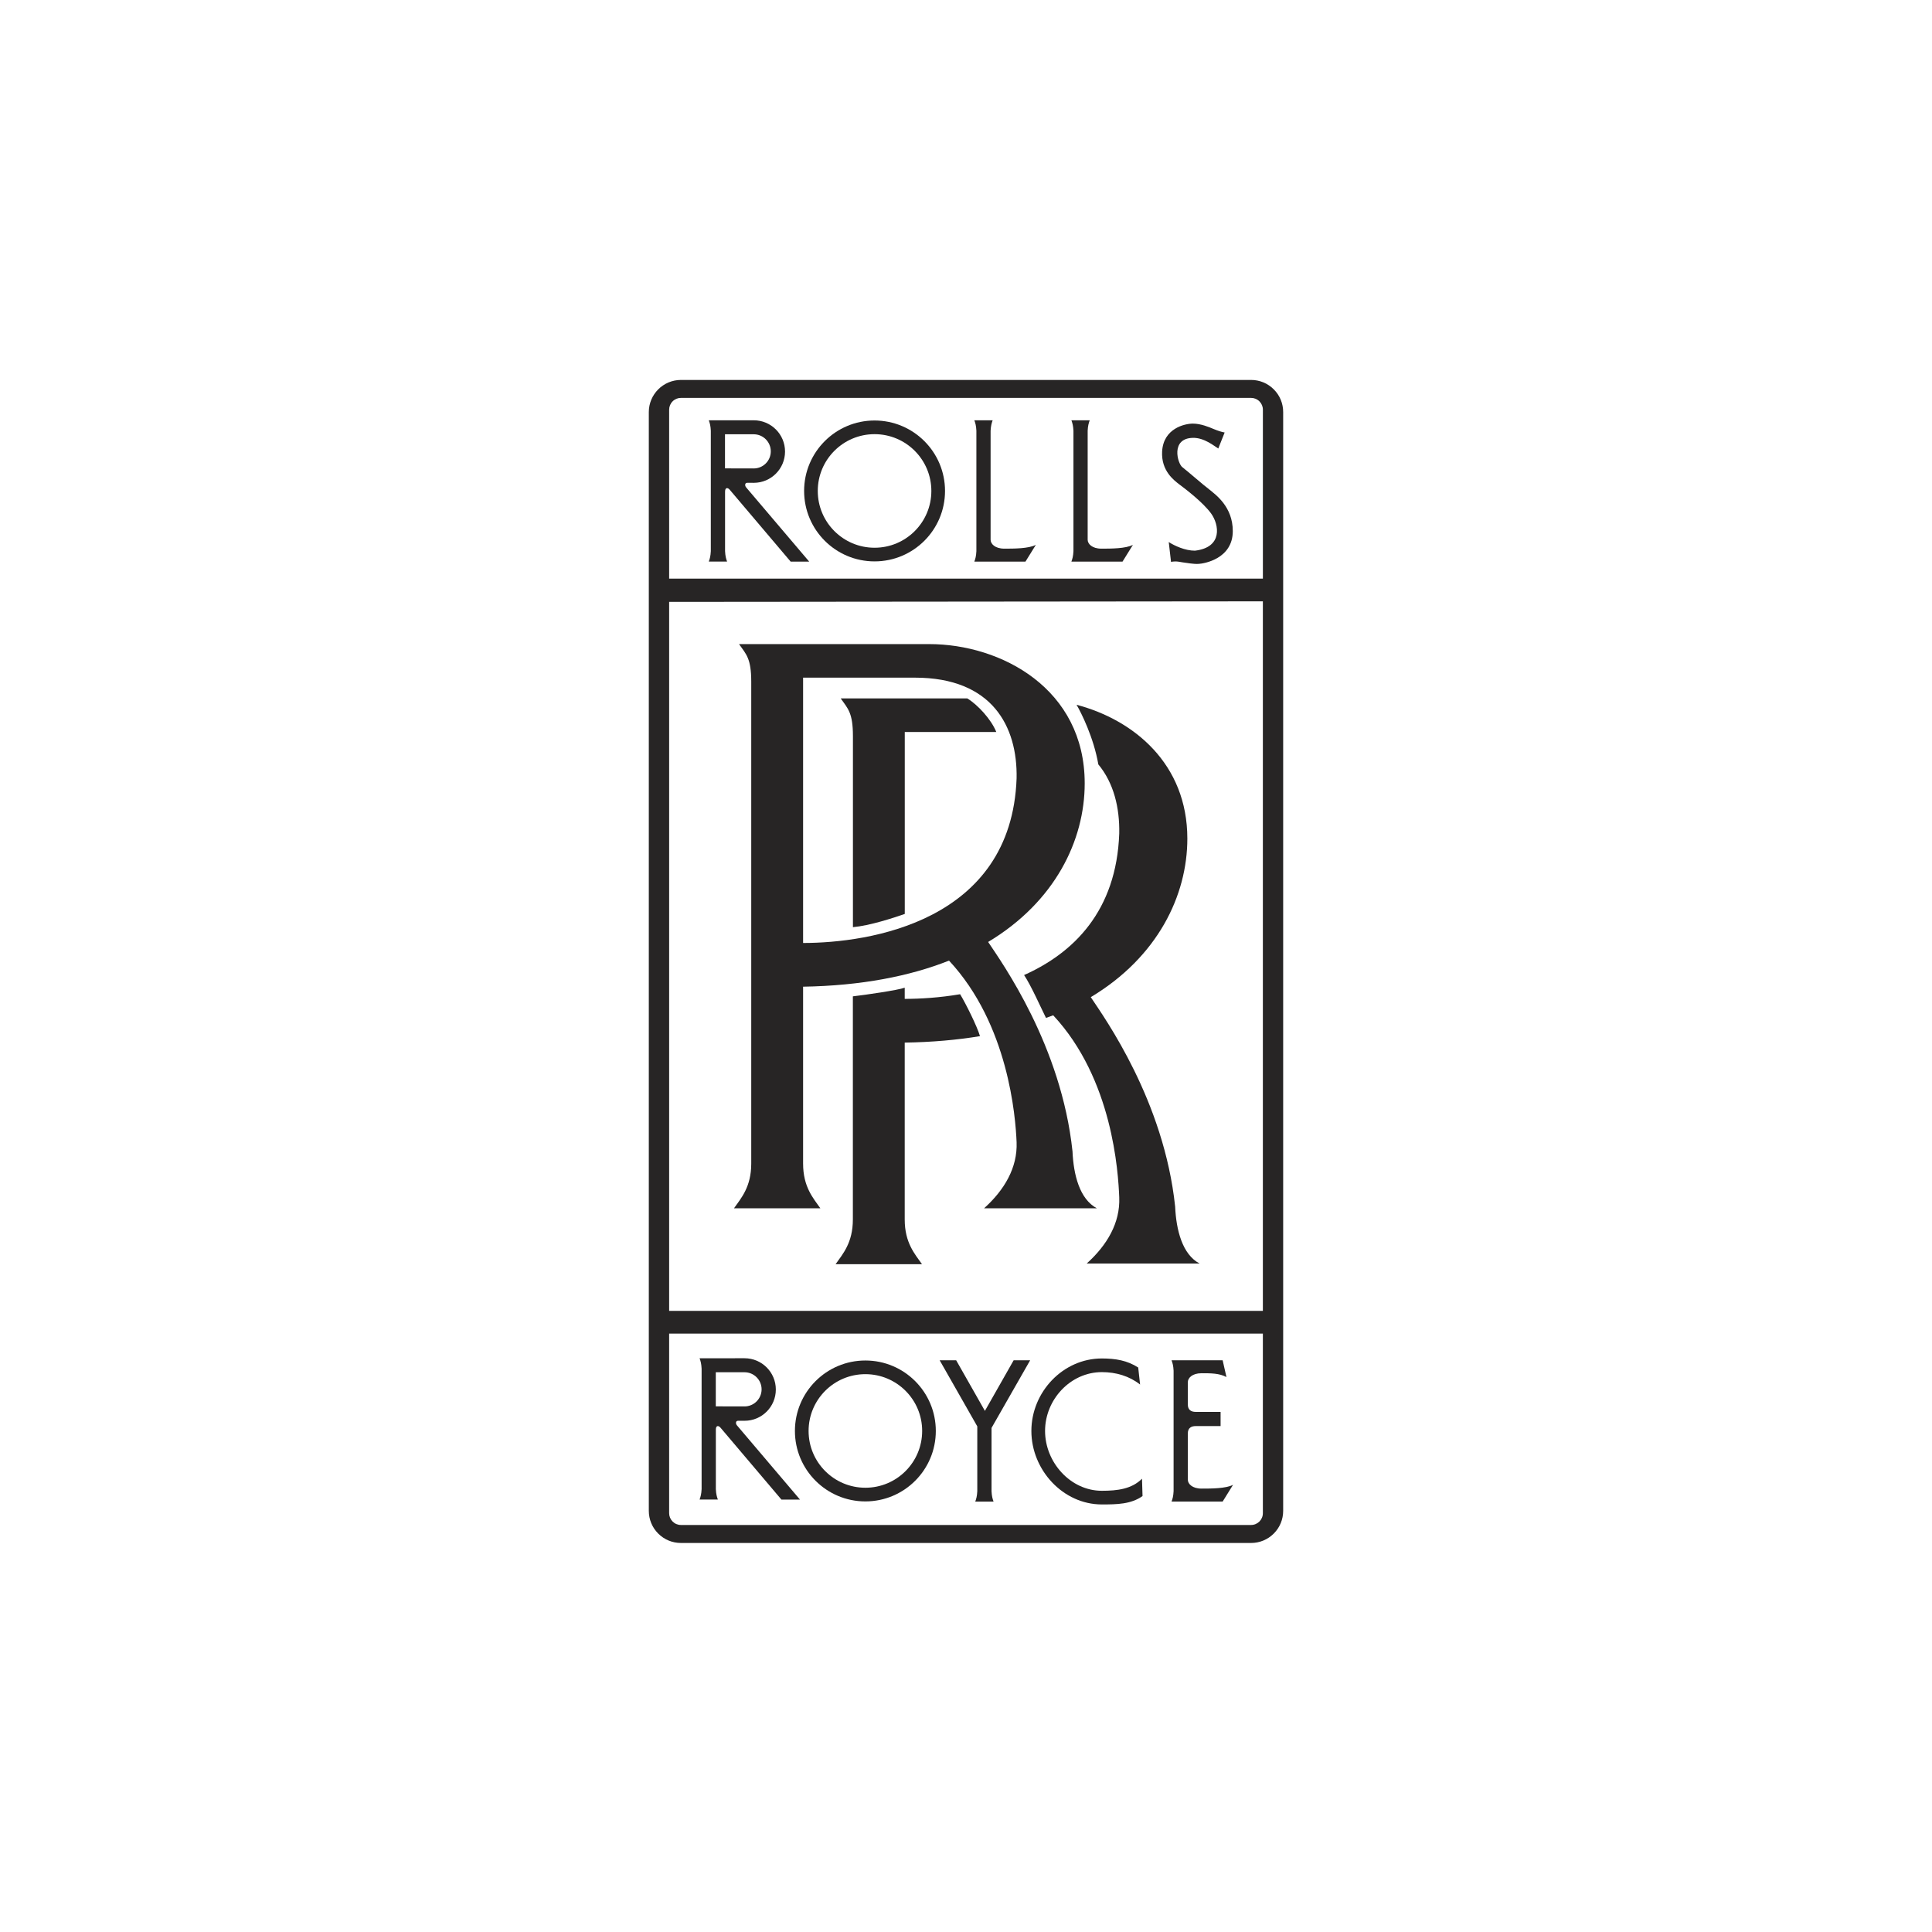
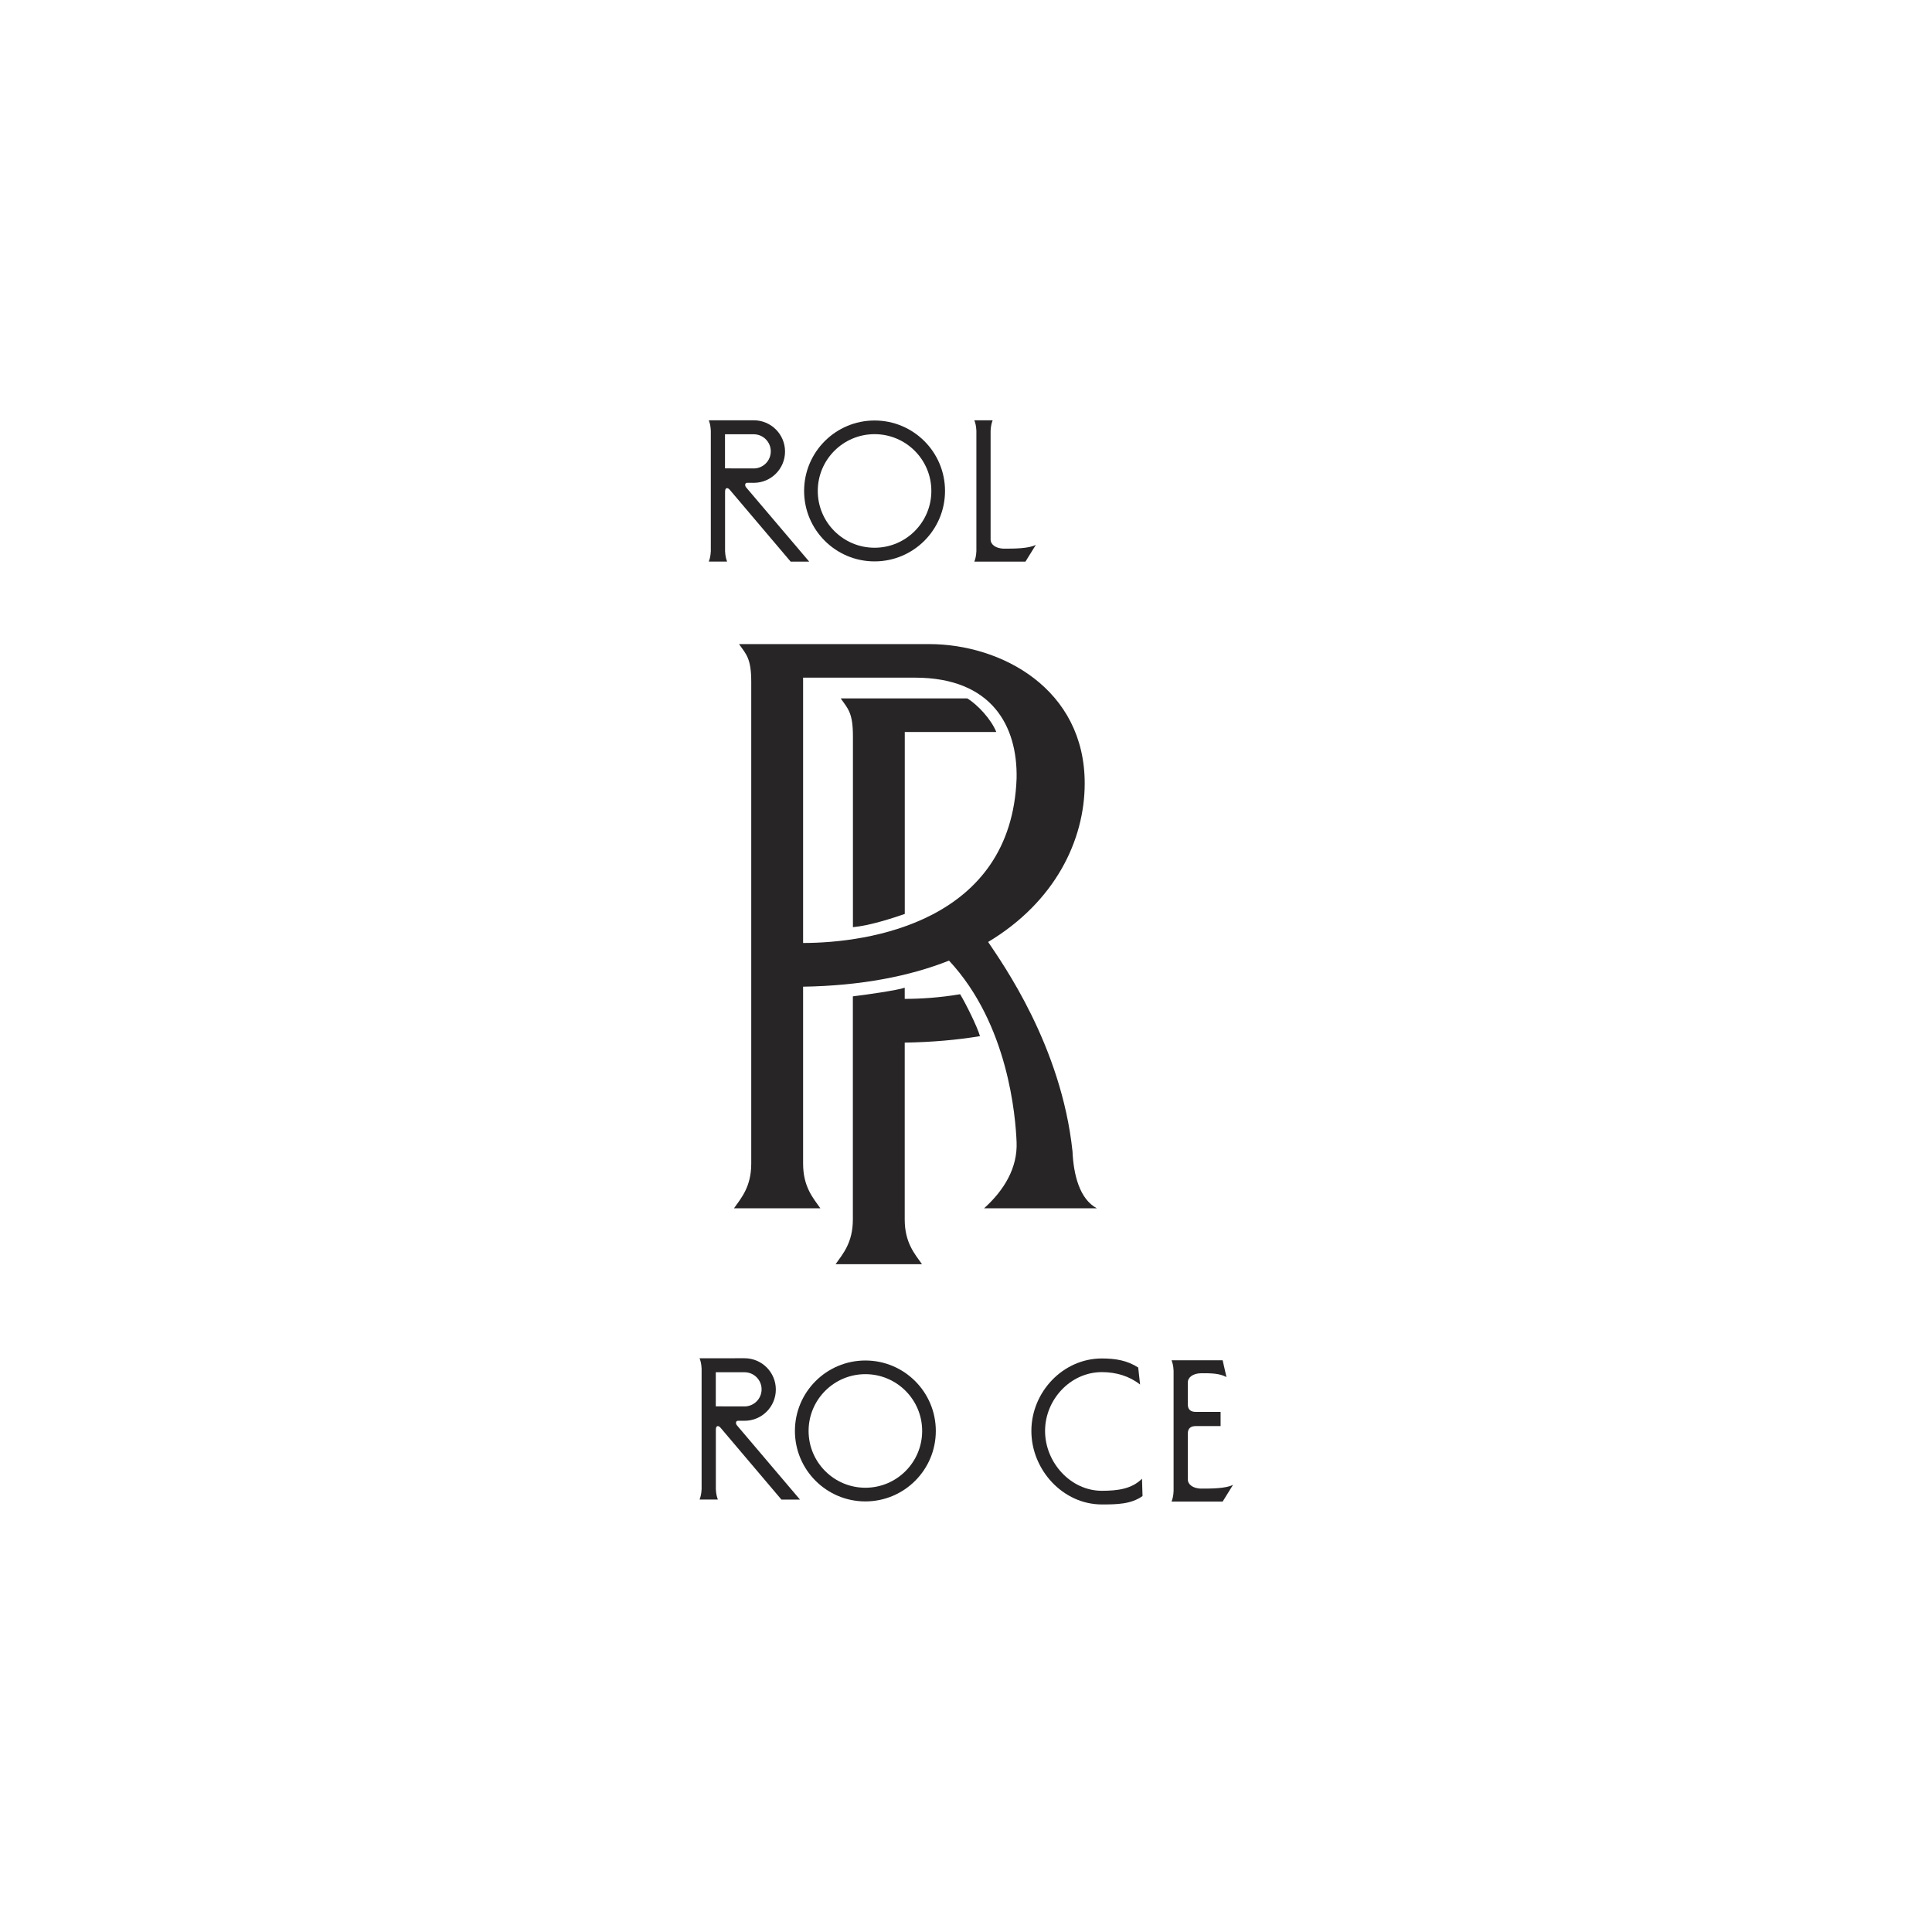
<svg xmlns="http://www.w3.org/2000/svg" version="1.1" id="Слой_1" x="0px" y="0px" width="120px" height="120px" viewBox="0 0 120 120" enable-background="new 0 0 120 120" xml:space="preserve">
  <g>
-     <path fill-rule="evenodd" clip-rule="evenodd" fill="#272525" d="M79.117,24.184c-0.377-0.377-0.877-0.585-1.41-0.585H42.295   c-1.101,0-1.996,0.896-1.996,1.996v68.247c0,0.532,0.208,1.034,0.584,1.411c0.377,0.376,0.878,0.584,1.411,0.584h35.412   c0.533,0,1.033-0.208,1.41-0.584c0.377-0.377,0.584-0.879,0.584-1.411V25.595C79.701,25.062,79.494,24.561,79.117,24.184   L79.117,24.184z M78.439,93.987c0,0.403-0.328,0.732-0.732,0.732H42.295c-0.196,0-0.38-0.076-0.518-0.215   c-0.139-0.139-0.215-0.322-0.215-0.518V82.832h36.877V93.987L78.439,93.987z M78.439,81.422H41.562V37.384l36.877-0.034V81.422   L78.439,81.422z M78.439,35.94H41.562V25.447c0-0.195,0.076-0.379,0.215-0.518c0.138-0.139,0.322-0.215,0.518-0.215h35.412   c0.195,0,0.379,0.076,0.518,0.215s0.215,0.322,0.215,0.518V35.94L78.439,35.94z" />
    <path fill-rule="evenodd" clip-rule="evenodd" fill="#272525" d="M60.518,34.882c0.064-0.174,0.111-0.331,0.127-0.647v-7.482   c-0.016-0.315-0.063-0.474-0.127-0.647h1.137c-0.063,0.174-0.109,0.332-0.127,0.647v6.772c0,0.253,0.27,0.553,0.854,0.553   s1.516,0,1.957-0.237l-0.646,1.042H60.518L60.518,34.882z" />
-     <path fill-rule="evenodd" clip-rule="evenodd" fill="#272525" d="M66.547,34.882c0.063-0.174,0.111-0.331,0.127-0.647v-7.482   c-0.016-0.315-0.064-0.474-0.127-0.647h1.137c-0.063,0.174-0.111,0.332-0.127,0.647v6.772c0,0.253,0.27,0.553,0.854,0.553   s1.516,0,1.957-0.237l-0.646,1.042H66.547L66.547,34.882z" />
-     <path fill-rule="evenodd" clip-rule="evenodd" fill="#272525" d="M75.67,27.858l0.395-0.995c-0.174-0.031-0.395-0.095-0.695-0.221   c-0.279-0.118-0.789-0.331-1.279-0.331c-0.488,0-1.832,0.285-1.91,1.736c-0.063,1.199,0.742,1.783,1.043,2.021   c0.426,0.315,1.516,1.152,2.004,1.831c0.49,0.679,0.742,2.1-1.01,2.305c-0.6,0-1.262-0.3-1.625-0.537l0.141,1.231   c0.363-0.063,0.57,0.014,0.727,0.032c0.27,0.031,0.631,0.11,0.979,0.095c0.348-0.017,2.131-0.316,2.131-2.037   c0-1.516-1.057-2.257-1.482-2.604c-0.301-0.221-1.287-1.084-1.658-1.373c-0.285-0.222-0.742-1.784,0.662-1.815   C74.801,27.179,75.432,27.716,75.67,27.858L75.67,27.858z" />
-     <path fill-rule="evenodd" clip-rule="evenodd" fill="#272525" d="M61.586,92.62c0.016,0.315,0.063,0.474,0.125,0.647h-1.137   c0.064-0.174,0.111-0.332,0.127-0.647v-4.025l-2.336-4.104h1.025l1.784,3.142l1.785-3.142h1.025l-2.398,4.199V92.62L61.586,92.62z" />
    <path fill-rule="evenodd" clip-rule="evenodd" fill="#272525" d="M75.813,87.695h-1.547c-0.268,0-0.488-0.111-0.488-0.458v-1.39   c0-0.252,0.268-0.553,0.852-0.553s1.105,0,1.547,0.237l-0.236-1.042h-3.174c0.064,0.174,0.111,0.331,0.127,0.647v7.482   c-0.016,0.315-0.063,0.474-0.127,0.647h3.174l0.646-1.042c-0.441,0.236-1.373,0.236-1.957,0.236s-0.852-0.3-0.852-0.553v-2.873   c0-0.347,0.221-0.457,0.488-0.457h1.547V87.695L75.813,87.695z" />
    <path fill-rule="evenodd" clip-rule="evenodd" fill="#272525" d="M70.813,85.995c-0.672-0.526-1.49-0.77-2.375-0.77   c-1.949,0-3.527,1.705-3.527,3.653s1.578,3.717,3.527,3.717c0.973,0,1.855-0.11,2.494-0.749l0.033,1.077   c-0.713,0.507-1.586,0.521-2.527,0.521c-2.418,0-4.377-2.148-4.377-4.565s1.959-4.502,4.377-4.502c0.865,0,1.578,0.126,2.258,0.561   L70.813,85.995L70.813,85.995z" />
    <path fill-rule="evenodd" clip-rule="evenodd" fill="#272525" d="M54.321,26.118c-2.417,0-4.376,1.959-4.376,4.375   c0,2.417,1.959,4.376,4.376,4.376c2.417,0,4.376-1.959,4.376-4.376C58.697,28.077,56.737,26.118,54.321,26.118L54.321,26.118z    M54.321,34.021c-1.948,0-3.528-1.579-3.528-3.527s1.58-3.527,3.528-3.527c1.948,0,3.527,1.579,3.527,3.527   S56.269,34.021,54.321,34.021L54.321,34.021z" />
    <path fill-rule="evenodd" clip-rule="evenodd" fill="#272525" d="M53.75,84.503c-2.417,0-4.376,1.959-4.376,4.376   c0,2.416,1.959,4.376,4.376,4.376s4.375-1.96,4.375-4.376C58.125,86.462,56.166,84.503,53.75,84.503L53.75,84.503z M53.75,92.406   c-1.948,0-3.527-1.579-3.527-3.527s1.579-3.527,3.527-3.527s3.527,1.579,3.527,3.527S55.698,92.406,53.75,92.406L53.75,92.406z" />
    <path fill-rule="evenodd" clip-rule="evenodd" fill="#272525" d="M46.344,30.272c-0.095-0.11-0.079-0.284,0.063-0.284l0.411,0.001   c1.073,0,1.942-0.87,1.942-1.942c0-1.073-0.87-1.942-1.942-1.942h-2.794c0.063,0.174,0.111,0.332,0.126,0.647v7.482   c-0.016,0.316-0.063,0.474-0.126,0.647h1.137c-0.063-0.174-0.11-0.331-0.126-0.647v-3.693c0-0.284,0.173-0.269,0.3-0.11   l3.773,4.451h1.152L46.344,30.272L46.344,30.272z M45.031,29.092v-2.118h1.784c0.585,0,1.06,0.475,1.06,1.061   s-0.475,1.061-1.06,1.061L45.031,29.092L45.031,29.092z" />
    <path fill-rule="evenodd" clip-rule="evenodd" fill="#272525" d="M45.773,88.531c-0.095-0.11-0.079-0.284,0.063-0.284h0.41   c1.073,0,1.942-0.869,1.942-1.942c0-1.072-0.87-1.942-1.942-1.942l-2.794,0.001c0.063,0.174,0.11,0.331,0.126,0.647v7.482   c-0.016,0.315-0.063,0.474-0.126,0.647h1.136c-0.063-0.174-0.11-0.332-0.126-0.647v-3.694c0-0.284,0.174-0.268,0.3-0.11   l3.773,4.452h1.152L45.773,88.531L45.773,88.531z M44.459,87.351v-2.118h1.784c0.586,0,1.061,0.475,1.061,1.061   c0,0.585-0.475,1.061-1.061,1.061L44.459,87.351L44.459,87.351z" />
    <path fill-rule="evenodd" clip-rule="evenodd" fill="#272525" d="M61.121,75.051h7.01c-1.074-0.568-1.453-2.084-1.516-3.536   c-0.695-6.566-4.357-11.682-5.24-13.008c4.16-2.495,5.998-6.319,5.998-9.851c0-5.872-5.178-8.65-9.662-8.65H45.903   c0.442,0.631,0.758,0.884,0.758,2.336v29.931c0,1.452-0.631,2.147-1.073,2.778h5.367c-0.442-0.631-1.073-1.326-1.073-2.778V61.285   c3.617-0.059,6.64-0.656,9.063-1.62c3.692,3.957,4.133,9.703,4.198,11.281C63.205,72.525,62.385,73.914,61.121,75.051   L61.121,75.051z M49.882,58.57V42.09h6.946c4.799,0,6.377,3.03,6.315,6.251C62.826,57.244,53.986,58.57,49.882,58.57L49.882,58.57z   " />
    <path fill-rule="evenodd" clip-rule="evenodd" fill="#272525" d="M56.194,64.758c1.663-0.025,3.263-0.165,4.675-0.401   c-0.191-0.641-0.887-2.03-1.234-2.604c-1.292,0.219-2.493,0.289-3.441,0.289v-0.694c-0.442,0.158-2.399,0.441-3.221,0.537v13.859   c0,1.453-0.631,2.147-1.073,2.778h5.367c-0.442-0.631-1.073-1.325-1.073-2.778V64.758L56.194,64.758z" />
    <path fill-rule="evenodd" clip-rule="evenodd" fill="#272525" d="M61.881,45.464h-5.684v11.303   c-0.726,0.253-2.178,0.727-3.22,0.821V45.717c0-1.452-0.316-1.705-0.758-2.337h7.861C60.713,43.759,61.564,44.675,61.881,45.464   L61.881,45.464z" />
-     <path fill-rule="evenodd" clip-rule="evenodd" fill="#272525" d="M68.219,47.478c0.961,1.156,1.33,2.7,1.299,4.291   c-0.172,4.824-2.844,7.424-5.91,8.793c0.449,0.679,1.012,1.963,1.361,2.663c0.086-0.033,0.361-0.13,0.447-0.163   c3.691,3.957,4.039,9.734,4.102,11.313c0.063,1.579-0.758,2.968-2.02,4.104h7.008c-1.072-0.568-1.451-2.084-1.516-3.536   c-0.693-6.566-4.357-11.682-5.24-13.008c4.16-2.495,5.998-6.319,5.998-9.85c0-4.635-3.318-7.373-6.881-8.31   C67.15,44.255,67.932,45.808,68.219,47.478L68.219,47.478z" />
  </g>
</svg>